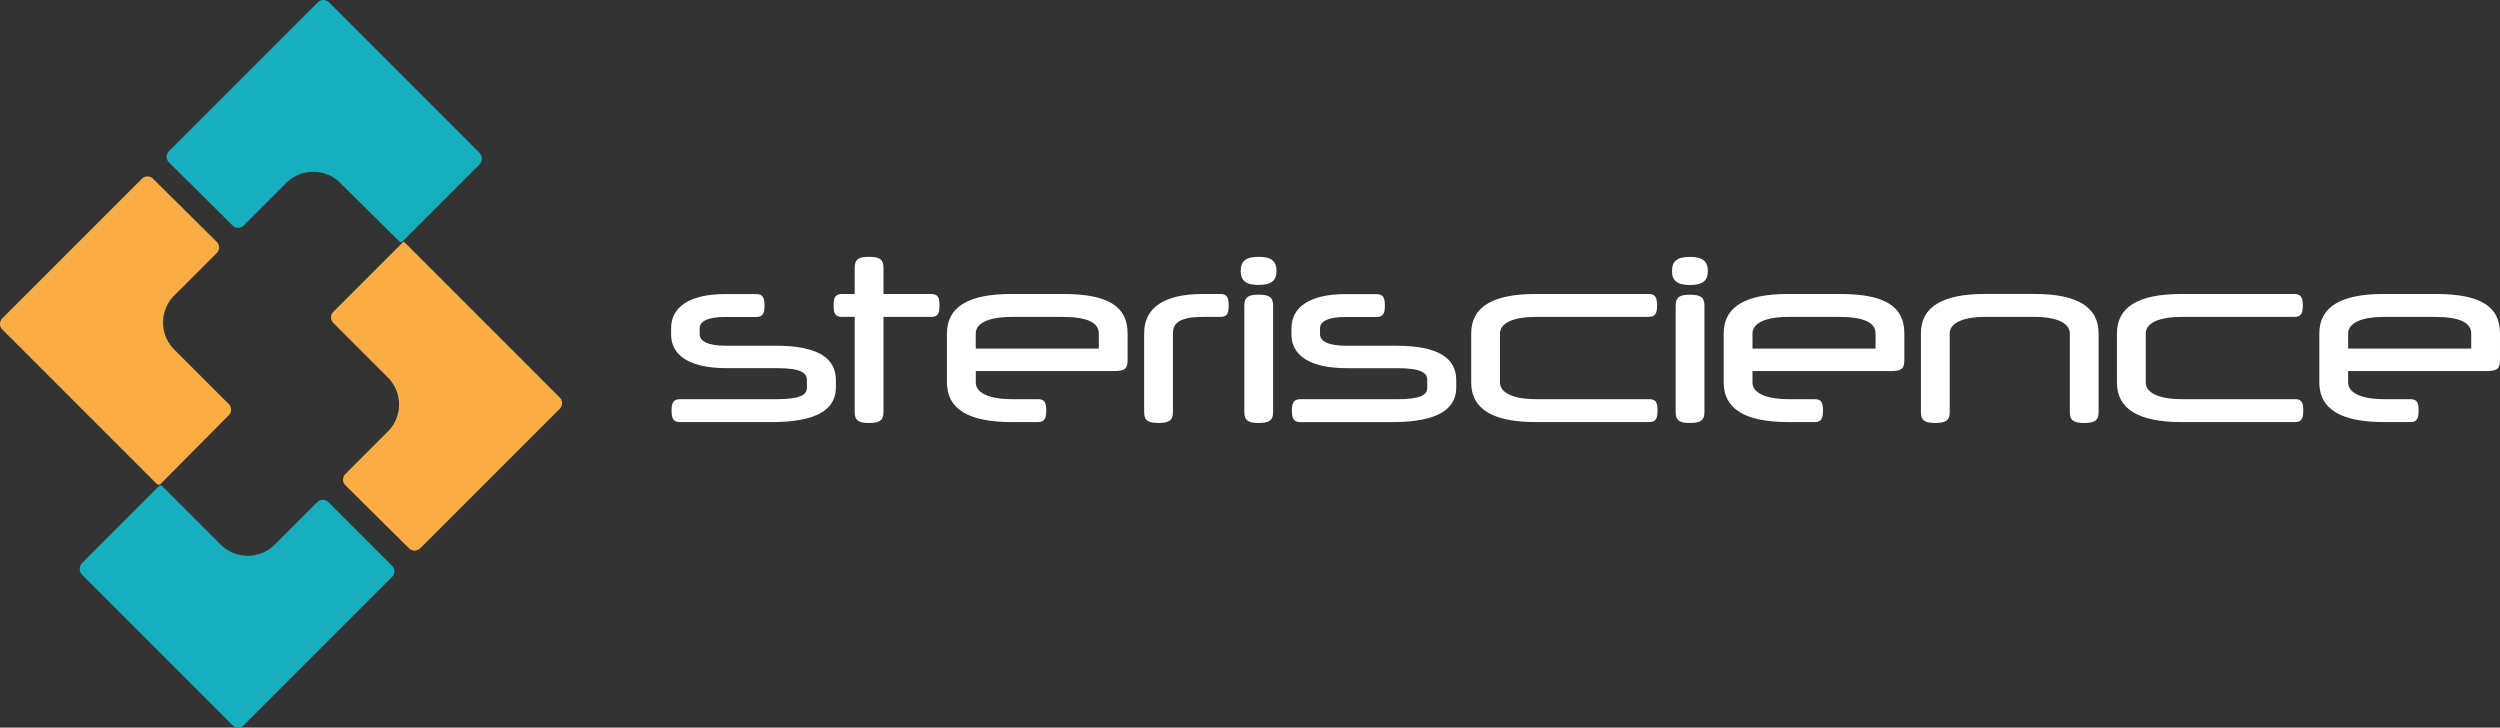
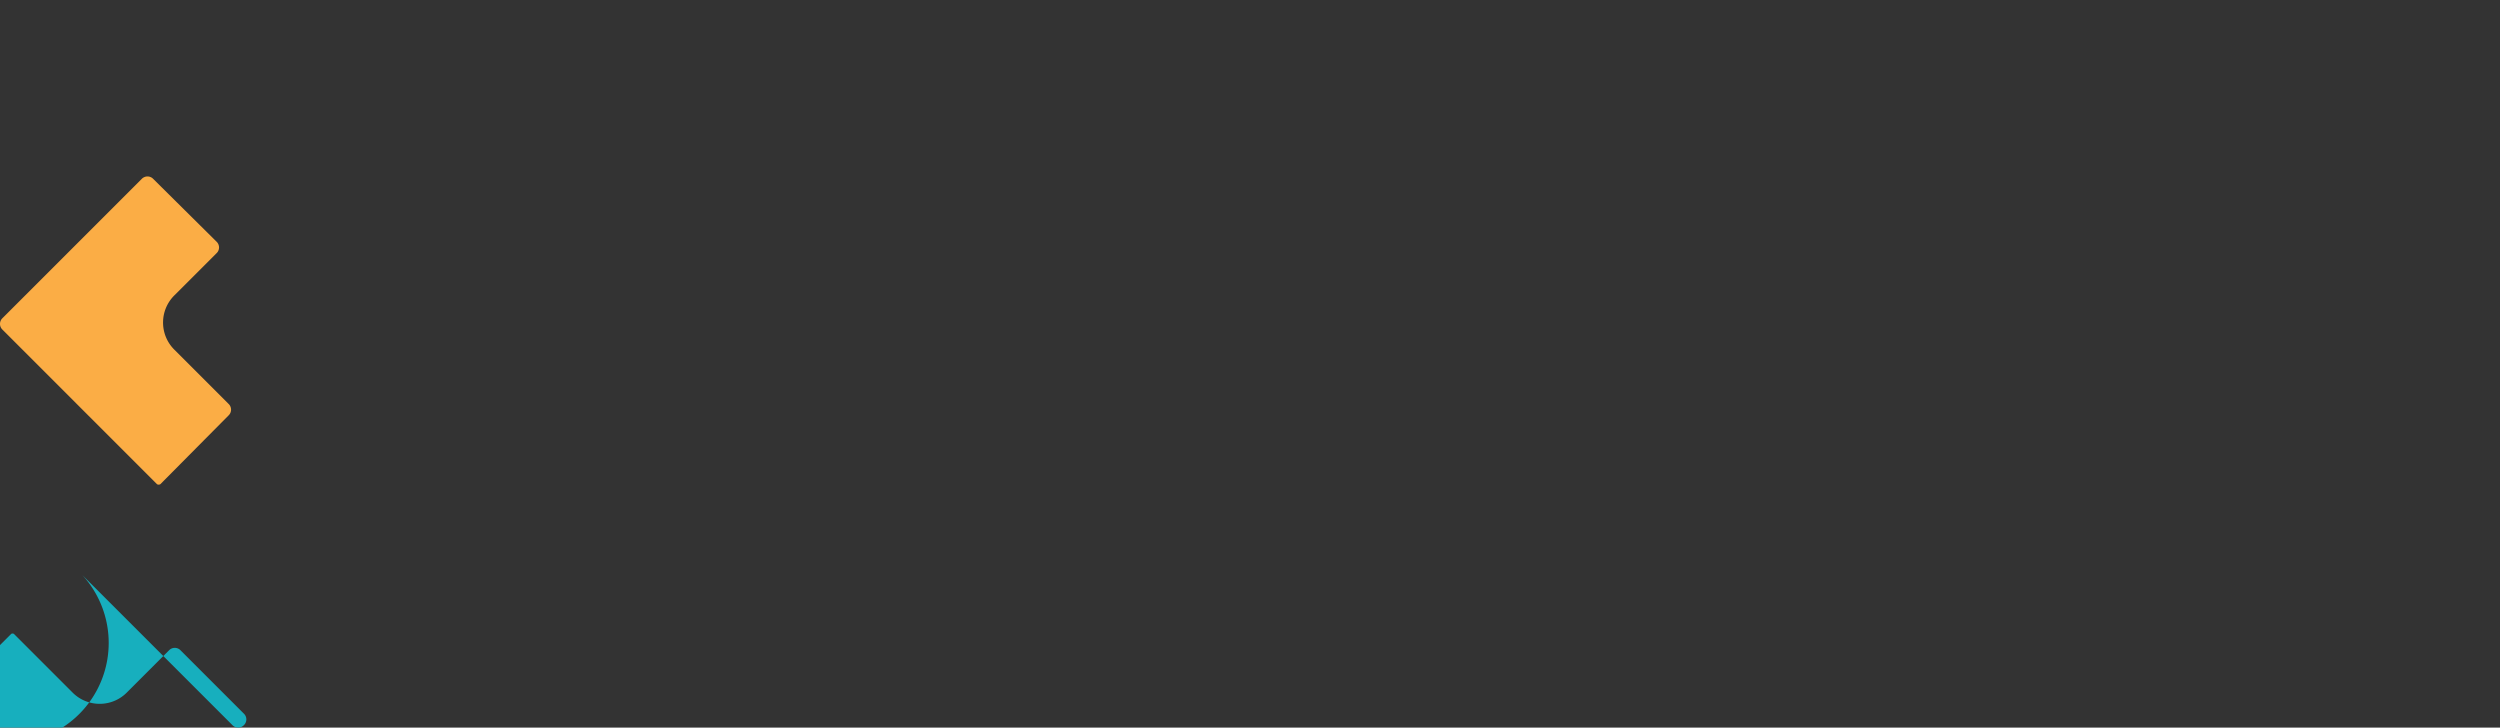
<svg xmlns="http://www.w3.org/2000/svg" width="297.808" height="86.674" viewBox="0 0 297.808 86.674">
  <rect x="0" y="0" width="297.808" height="86.674" fill="#333333" stroke="none" />
  <defs>
    <style>
      .cls-1 {
        fill: #fff;
      }

      .cls-2 {
        fill: #fbad45;
      }

      .cls-3 {
        fill: #17afbe;
      }
    </style>
  </defs>
  <g id="steriscience-logo" transform="translate(-11.95 -9.75)">
-     <path id="Path_63" data-name="Path 63" class="cls-1" d="M.918-10.422c0,2.484,2.214,4,6.561,4h6.048c2.781,0,3.564.54,3.564,1.377v.972c0,.837-.783,1.35-3.672,1.35H1.971c-.81,0-1,.459-1,1.35,0,.918.189,1.377,1,1.377H12.906c5.427,0,7.641-1.539,7.641-4.131v-.864c0-2.592-2.079-4.1-7.128-4.1H7.452c-2.16,0-3.132-.54-3.132-1.377v-.7c0-.837.972-1.35,3-1.35h3.726c.81,0,1-.459,1-1.35,0-.918-.189-1.377-1-1.377h-3.7c-4.212,0-6.426,1.539-6.426,4.05Zm20.331-4.833c-.81,0-.972.486-.972,1.377s.162,1.35.972,1.35h1.539V-1.161c0,1.026.567,1.269,1.7,1.269,1.161,0,1.728-.243,1.728-1.269V-12.528h5.7c.81,0,.972-.459.972-1.35s-.162-1.377-.972-1.377h-5.7v-3.159c0-1.026-.567-1.269-1.728-1.269-1.134,0-1.7.243-1.7,1.269v3.159Zm32.427,9.18c1.377,0,1.62-.324,1.62-1.377v-3.105c0-3.159-2.241-4.7-7.641-4.7H41.418c-5.076,0-7.641,1.539-7.641,4.7V-4.7c0,3.132,2.565,4.7,7.641,4.7h3.213c.81,0,.972-.486.972-1.377s-.162-1.35-.972-1.35h-3.1c-3.024,0-4.32-.891-4.32-1.971V-6.075Zm-16.47-4.482c0-1.107,1.3-1.971,4.32-1.971h6.021c3.024,0,4.32.729,4.32,1.971v1.809H37.206Zm27.054-4.7c-4.509,0-6.993,1.566-6.993,4.671v9.423c0,1.026.567,1.269,1.7,1.269,1.161,0,1.728-.243,1.728-1.269v-9.423c0-1.242.891-1.944,3.564-1.944h2.106c.81,0,.972-.459.972-1.35s-.162-1.377-.972-1.377Zm8.37,1.35c0-1.026-.567-1.269-1.728-1.269-1.134,0-1.7.243-1.7,1.269V-1.161c0,1.026.567,1.269,1.7,1.269,1.161,0,1.728-.243,1.728-1.269Zm-3.861-4.1c0,1.161.621,1.674,2.133,1.674s2.133-.513,2.133-1.674-.621-1.674-2.133-1.674S68.769-19.17,68.769-18.009Zm6.048,7.587c0,2.484,2.214,4,6.561,4h6.048c2.781,0,3.564.54,3.564,1.377v.972c0,.837-.783,1.35-3.672,1.35H75.87c-.81,0-1,.459-1,1.35,0,.918.189,1.377,1,1.377H86.805c5.427,0,7.641-1.539,7.641-4.131v-.864c0-2.592-2.079-4.1-7.128-4.1H81.351c-2.16,0-3.132-.54-3.132-1.377v-.7c0-.837.972-1.35,3-1.35h3.726c.81,0,1-.459,1-1.35,0-.918-.189-1.377-1-1.377h-3.7c-4.212,0-6.426,1.539-6.426,4.05ZM117.45,0c.81,0,.972-.486.972-1.377s-.162-1.35-.972-1.35H103.977c-3.024,0-4.32-.891-4.32-1.971v-5.859c0-1.107,1.3-1.971,4.32-1.971h13.392c.81,0,1-.459,1-1.35,0-.918-.189-1.377-1-1.377h-13.5c-5.076,0-7.641,1.539-7.641,4.7V-4.7c0,3.132,2.565,4.7,7.641,4.7Zm6.561-13.9c0-1.026-.567-1.269-1.728-1.269-1.134,0-1.7.243-1.7,1.269V-1.161c0,1.026.567,1.269,1.7,1.269,1.161,0,1.728-.243,1.728-1.269Zm-3.861-4.1c0,1.161.621,1.674,2.133,1.674s2.133-.513,2.133-1.674-.621-1.674-2.133-1.674S120.15-19.17,120.15-18.009ZM146.205-6.075c1.377,0,1.62-.324,1.62-1.377v-3.105c0-3.159-2.241-4.7-7.641-4.7h-6.237c-5.076,0-7.641,1.539-7.641,4.7V-4.7c0,3.132,2.565,4.7,7.641,4.7h3.213c.81,0,.972-.486.972-1.377s-.162-1.35-.972-1.35h-3.105c-3.024,0-4.32-.891-4.32-1.971V-6.075Zm-16.47-4.482c0-1.107,1.3-1.971,4.32-1.971h6.021c3.024,0,4.32.729,4.32,1.971v1.809H129.735ZM151.5.108c1.161,0,1.728-.243,1.728-1.269v-9.4c0-1.107,1.3-1.971,4.32-1.971h5.67c3.024,0,4.32.864,4.32,1.971v9.4c0,1.026.567,1.269,1.7,1.269,1.161,0,1.728-.243,1.728-1.269v-9.4c0-3.159-2.565-4.7-7.641-4.7h-5.886c-5.076,0-7.641,1.539-7.641,4.7v9.4C149.8-.135,150.363.108,151.5.108ZM194.373,0c.81,0,.972-.486.972-1.377s-.162-1.35-.972-1.35H180.9c-3.024,0-4.32-.891-4.32-1.971v-5.859c0-1.107,1.3-1.971,4.32-1.971h13.392c.81,0,1-.459,1-1.35,0-.918-.189-1.377-1-1.377h-13.5c-5.076,0-7.641,1.539-7.641,4.7V-4.7c0,3.132,2.565,4.7,7.641,4.7Zm22.788-6.075c1.377,0,1.62-.324,1.62-1.377v-3.105c0-3.159-2.241-4.7-7.641-4.7H204.9c-5.076,0-7.641,1.539-7.641,4.7V-4.7c0,3.132,2.565,4.7,7.641,4.7h3.213c.81,0,.972-.486.972-1.377s-.162-1.35-.972-1.35h-3.105c-3.024,0-4.32-.891-4.32-1.971V-6.075Zm-16.47-4.482c0-1.107,1.3-1.971,4.32-1.971h6.021c3.024,0,4.32.729,4.32,1.971v1.809H200.691Z" transform="translate(90.977 60.027)" />
    <g id="Group_2" data-name="Group 2" transform="translate(11.95 9.75)">
      <path id="Path_5" data-name="Path 5" class="cls-2" d="M30.658,78.717,12.243,60.3a.944.944,0,0,1,0-1.366L28.836,42.343a.944.944,0,0,1,1.366,0l7.548,7.483a.944.944,0,0,1,0,1.366L32.74,56.2a4.556,4.556,0,0,0,0,6.507l6.442,6.442a.944.944,0,0,1,0,1.366l-8.134,8.2A.415.415,0,0,1,30.658,78.717Z" transform="translate(-11.95 -21.032)" />
-       <path id="Path_6" data-name="Path 6" class="cls-3" d="M79.7,27.937,61.809,10.043a.944.944,0,0,0-1.366,0l-17.7,17.7a.944.944,0,0,0,0,1.366l7.548,7.483a.944.944,0,0,0,1.366,0l5.01-5.01a4.556,4.556,0,0,1,6.507,0L70.2,38.544a.3.3,0,0,0,.325,0L79.7,29.369A1.021,1.021,0,0,0,79.7,27.937Z" transform="translate(-22.603 -9.75)" />
-       <path id="Path_7" data-name="Path 7" class="cls-2" d="M81.367,54.151,99.782,72.566a.944.944,0,0,1,0,1.366L83.189,90.526a.944.944,0,0,1-1.366,0l-7.548-7.483a.944.944,0,0,1,0-1.366l5.01-5.01a4.556,4.556,0,0,0,0-6.507l-6.442-6.442a.944.944,0,0,1,0-1.366l8.134-8.134C81.107,54.021,81.3,54.021,81.367,54.151Z" transform="translate(-33.117 -25.227)" />
-       <path id="Path_8" data-name="Path 8" class="cls-3" d="M26.843,109.28l17.894,17.894a.944.944,0,0,0,1.366,0l17.634-17.634a.944.944,0,0,0,0-1.367l-7.548-7.548a.944.944,0,0,0-1.366,0l-5.01,5.01a4.556,4.556,0,0,1-6.507,0l-6.963-6.963a.3.3,0,0,0-.325,0l-9.175,9.175A1.021,1.021,0,0,0,26.843,109.28Z" transform="translate(-17.05 -40.793)" />
+       <path id="Path_8" data-name="Path 8" class="cls-3" d="M26.843,109.28l17.894,17.894a.944.944,0,0,0,1.366,0a.944.944,0,0,0,0-1.367l-7.548-7.548a.944.944,0,0,0-1.366,0l-5.01,5.01a4.556,4.556,0,0,1-6.507,0l-6.963-6.963a.3.3,0,0,0-.325,0l-9.175,9.175A1.021,1.021,0,0,0,26.843,109.28Z" transform="translate(-17.05 -40.793)" />
    </g>
  </g>
</svg>